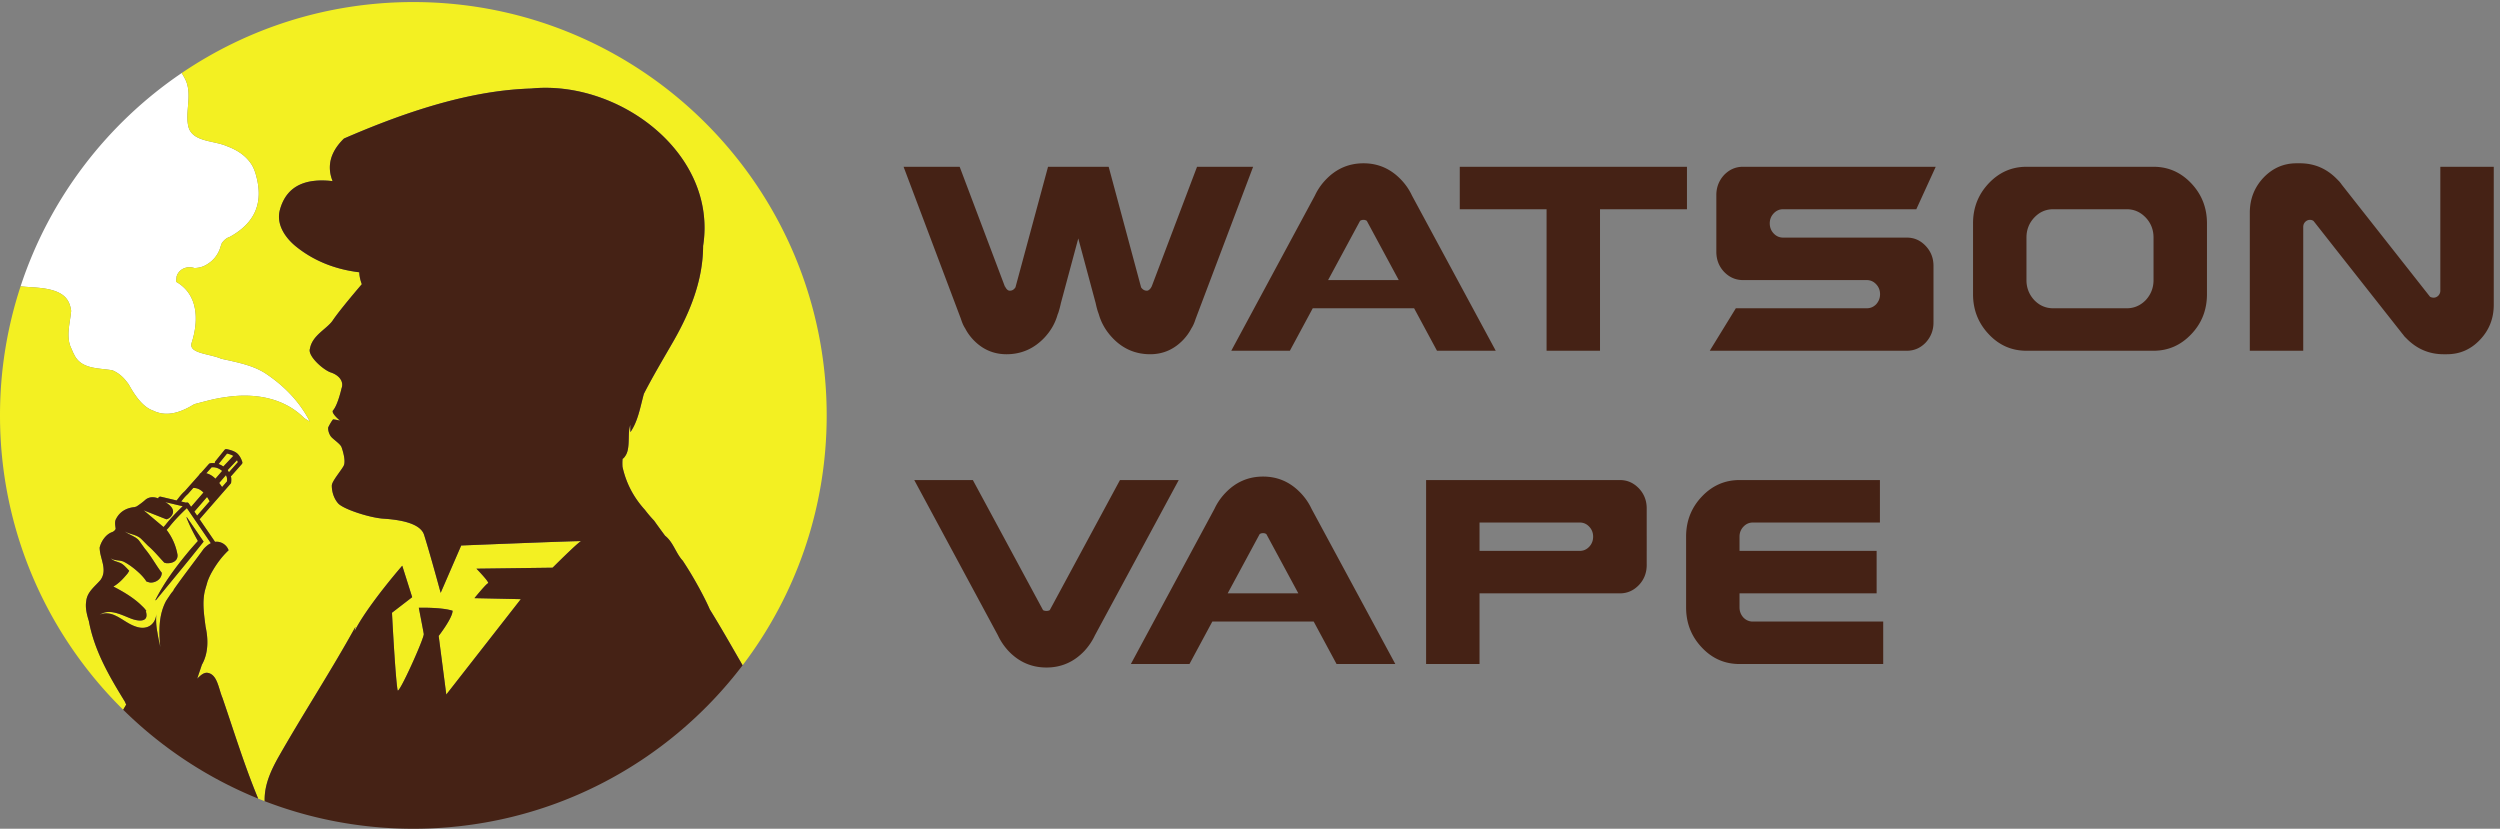
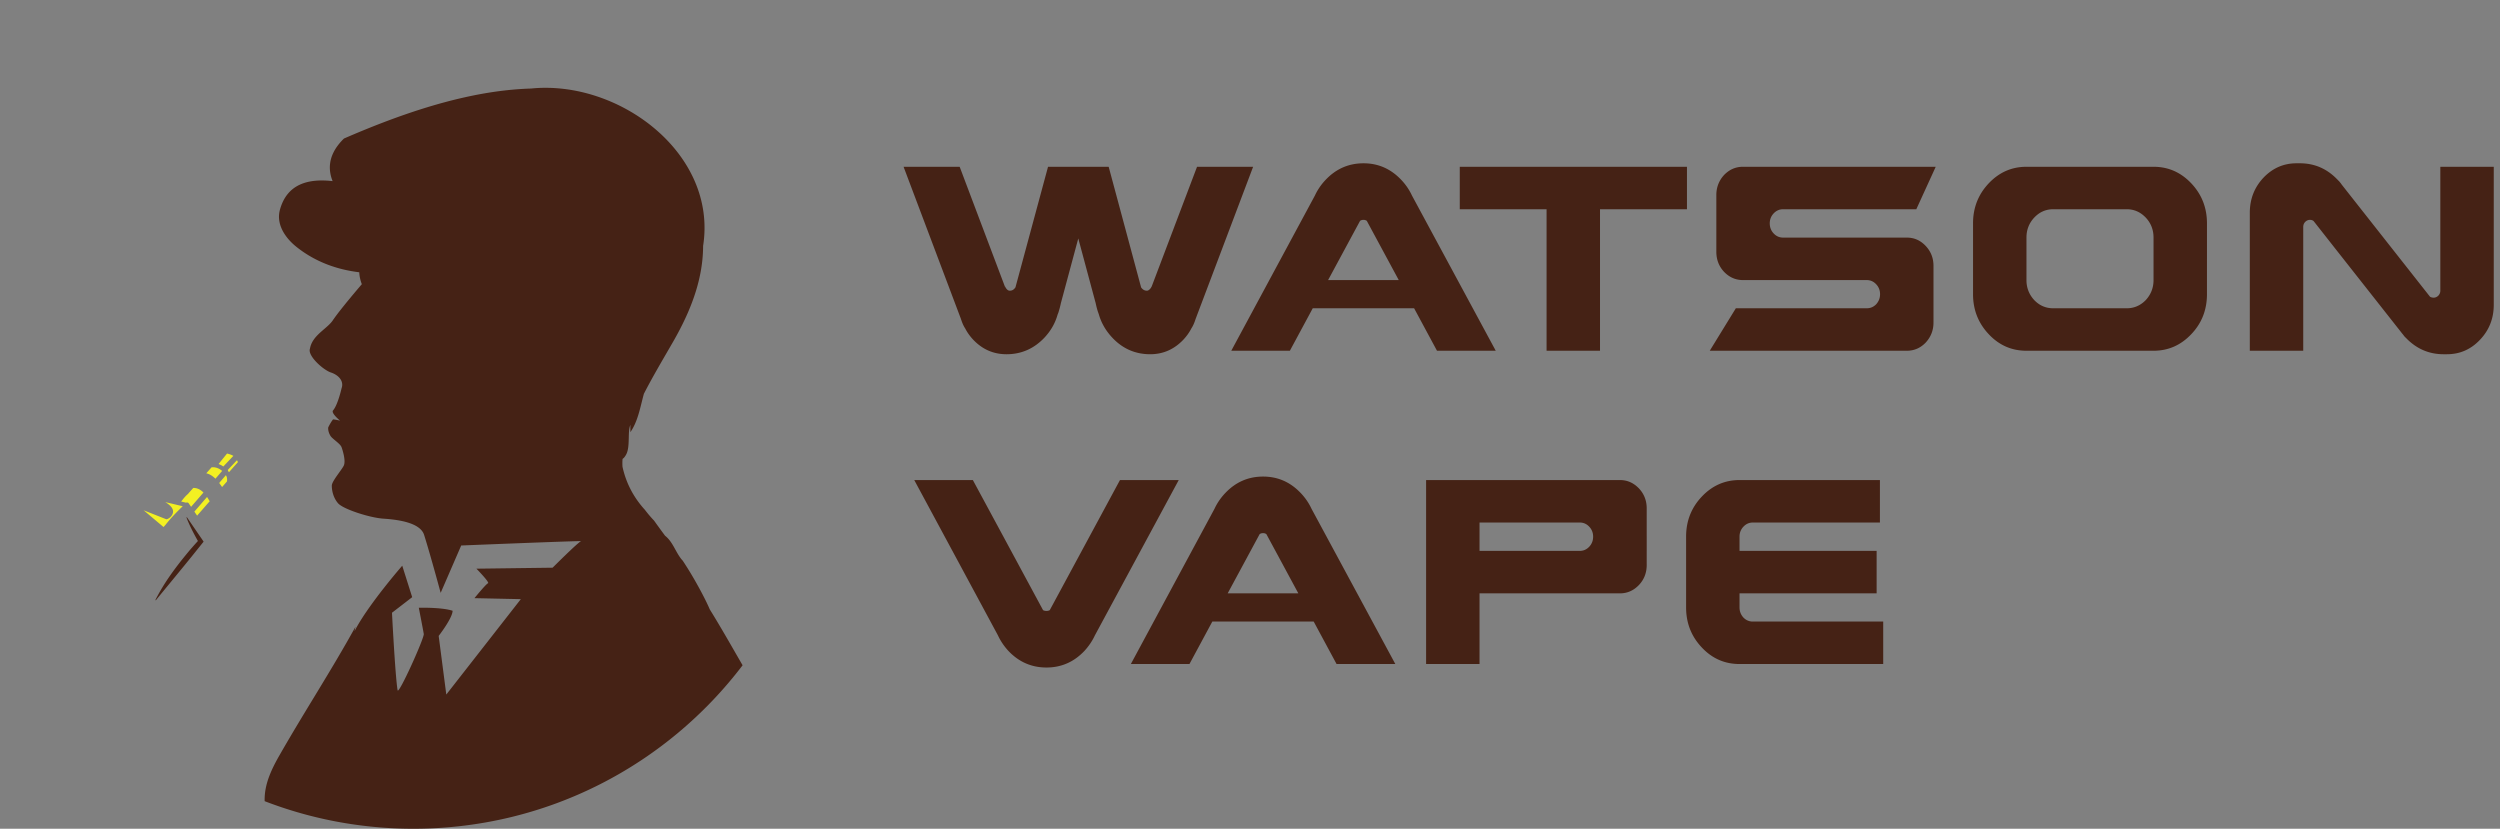
<svg xmlns="http://www.w3.org/2000/svg" height="352.32" width="1062.813" xml:space="preserve">
  <rect width="100%" height="100%" fill="#808080" stroke="none" />
  <path style="fill:#452215;fill-opacity:1;fill-rule:nonzero;stroke:none" d="M3111.09 1562.87c-10.68 11.31-19.36 23.51-26.04 36.59-5.01 7.42-9.51 17.5-13.52 30.23l-183.3 486.25h179.29l144.74-383.38.5.53c2.01-4.25 4.18-7.43 6.51-9.55 2.67-2.48 5.51-3.71 8.52-3.71 6.01 0 11.02 2.3 15.02 6.9 1 1.05 2.01 2.29 3.01 3.7l104.17 385.51h193.82l103.67-385.51c1-1.41 2-2.65 3-3.7 4.34-4.6 9.52-6.9 15.53-6.9 2.67 0 5.34 1.23 8.02 3.71 2.66 2.12 5 5.3 7.01 9.55v-.53l145.24 383.38h179.29l-183.8-486.25c-4.01-12.73-8.52-22.81-13.52-30.23-6.69-13.08-15.36-25.28-26.05-36.59-29.38-30.76-64.6-46.14-105.67-46.14-47.41 0-87.65 17.51-120.7 52.5-20.71 21.92-35.06 46.49-43.07 73.71-1 3.19-2.18 6.54-3.51 10.08-2.68 8.48-5 17.5-7.01 27.04l-55.59 206.8-55.59-206.8c-2.01-9.54-4.35-18.56-7.01-27.04-1-3.54-2.18-6.73-3.51-9.55-7.68-27.57-21.87-52.32-42.57-74.24-33.39-34.99-73.62-52.5-120.7-52.5-41.4 0-76.8 15.38-106.18 46.14M4471.04 1753.76l-102.17 189.31c-3 2.13-6.51 3.18-10.51 3.18-4.35 0-8.02-1.05-11.02-3.18l-102.17-189.31zm-535.38-225.89 267.44 496.33c8.34 18.03 19.69 34.65 34.05 49.85 33.39 35.34 73.79 53.02 121.21 53.02 47.07 0 87.3-17.68 120.69-53.02 14.36-15.2 25.71-31.82 34.06-49.85l267.94-496.33h-187.81l-73.12 135.76h-324.03l-73.13-135.76h-187.3M4943.52 1527.87v452.32h-277.46v135.75h726.2v-135.75H5114.3v-452.32h-170.78M5465.08 1527.87l83.41 135.76h418.42c11.69 0 21.7 4.23 30.05 12.72 8.34 9.19 12.52 19.97 12.52 32.35 0 12.36-4.18 22.97-12.52 31.81-8.35 8.83-18.36 13.25-30.05 13.25h-395.65c-23.38 0-43.57 8.84-60.6 26.52-16.36 17.67-24.54 39.06-24.54 64.17v180.82c0 24.73 8.18 46.12 24.54 64.16 17.03 17.67 37.22 26.51 60.6 26.51h616.17l-62.08-135.75h-425.88c-11.69 0-21.71-4.42-30.05-13.25-8.35-8.85-12.52-19.45-12.52-31.82 0-12.73 4.17-23.51 12.52-32.35 8.34-8.84 18.36-13.25 30.05-13.25h395.65c23.37 0 43.4-8.85 60.1-26.51 16.7-17.69 25.04-38.9 25.04-63.64v-181.35c0-24.75-8.34-46.14-25.04-64.17-16.7-17.32-36.73-25.98-60.1-25.98h-630.04M6797.98 1663.63c23.37 0 43.58 8.65 60.6 25.98 16.7 18.03 25.05 39.41 25.05 64.15v135.76c0 25.09-8.35 46.48-25.05 64.16-17.02 17.68-37.23 26.51-60.6 26.51H6563.1c-23.72 0-43.91-8.83-60.6-26.51-16.7-17.68-25.05-39.07-25.05-64.16v-135.76c0-24.74 8.35-46.12 25.05-64.15 16.69-17.33 36.88-25.98 60.6-25.98zm-320.53-135.76c-47.41 0-87.64 17.68-120.69 53.03-33.39 35.35-50.09 77.95-50.09 127.8v226.42c0 49.84 16.7 92.44 50.09 127.8 33.38 35.34 73.62 53.02 120.69 53.02h406.18c47.08 0 87.3-17.68 120.7-53.02 33.38-35.36 50.08-77.96 50.08-127.8V1708.7c0-50.21-16.7-92.8-50.08-127.8-33.4-35.35-73.62-53.03-120.7-53.03h-406.18M7810.87 1516.73c-47.08 0-87.32 17.51-120.7 52.5a18.18 18.18 0 0 0-3.51 3.71h-.5l-6.01 7.96c-1.34 1.41-2.51 2.82-3.51 4.24l-204.33 259.31-77.13 98.09c-1 .71-2.18 1.41-3.51 2.12-2.68 1.06-5.34 1.59-8.01 1.59-6.01 0-11.19-2.3-15.53-6.89-4.01-4.24-6-9.54-6-15.91v-395.58h-170.79v441.19c0 43.48 14.52 80.77 43.57 111.88 29.38 30.76 64.61 46.13 105.68 46.13h11.02c47.08 0 87.3-17.68 120.7-53.02l3-3.18h.5l6.51-7.95c1-1.43 2.01-2.84 3-4.25l281.47-357.4c1.01-1.06 2.17-1.77 3.51-2.12 2.67-1.06 5.51-1.6 8.52-1.6 5.66 0 10.67 2.13 15.02 6.37 4.33 4.6 6.51 9.89 6.51 15.91v396.11h170.78v-441.18c0-43.84-14.7-81.14-44.08-111.89-29.04-30.76-64.27-46.14-105.67-46.14h-10.51M3223.83 567.852c-14.36 15.558-25.71 32.359-34.06 50.378l-267.44 496.34h187.31l91.65-169.691 132.72-246.047c3.01-1.773 6.68-2.652 11.02-2.652 4 0 7.51.879 10.52 2.652l224.37 415.738h187.81l-267.94-496.34c-8.35-18.019-19.71-34.82-34.06-50.378-33.39-34.993-73.62-52.493-120.7-52.493-47.42 0-87.82 17.5-121.2 52.493M4150.06 752.391l-102.17 189.3c-3 2.129-6.51 3.188-10.51 3.188-4.35 0-8.02-1.059-11.02-3.188l-102.17-189.3zM3614.68 526.5l267.44 496.33c8.34 18.03 19.69 34.64 34.06 49.84 33.38 35.35 73.78 53.03 121.2 53.03 47.07 0 87.3-17.68 120.69-53.03 14.36-15.2 25.71-31.81 34.06-49.84l267.94-496.33h-187.81l-73.12 135.75h-324.03l-73.12-135.75h-187.31M5049.75 888.141c11.68 0 21.7 4.418 30.05 13.25 8.34 8.839 12.52 19.629 12.52 32.347 0 12.371-4.18 22.981-12.52 31.821-8.35 8.832-18.37 13.25-30.05 13.25h-320.53v-90.668zM4558.44 526.5v588.07h619.52c23.36 0 43.57-8.85 60.6-26.52 16.69-17.68 25.04-39.07 25.04-64.16V843.07c0-25.109-8.35-46.488-25.04-64.172-17.03-17.679-37.24-26.507-60.6-26.507h-448.74V526.5h-170.78M5560.29 526.5c-47.41 0-87.64 17.672-120.7 53.02-33.39 35.351-50.08 77.949-50.08 127.8v226.418c0 49.852 16.69 92.452 50.08 127.802 33.39 35.35 73.62 53.03 120.7 53.03h448.74V978.809h-406.17c-11.69 0-21.71-4.418-30.05-13.25-8.35-8.84-12.52-19.45-12.52-31.821v-45.597h438.23v-135.75h-438.23V707.32c0-12.379 4.17-23.16 12.52-32.351 8.34-8.477 18.36-12.719 30.05-12.719h416.69V526.5h-459.26" transform="matrix(.133 0 0 -.133 0 352.32)" />
-   <path style="fill:#fff;fill-opacity:1;fill-rule:nonzero;stroke:none" d="M845.445 1457.54a225.683 225.683 0 0 1-22.351 11.87c-26.164 12.06-55.742 19.52-85.918 26.31-10.063 2.26-20.188 4.45-30.274 6.71-36.539 16.15-104.699 16.42-94.504 50.23 23.618 72.19 21.204 155.92-49.773 195.77 0 0 1.879 12.35 1.785 16.24a38.36 38.36 0 0 0 6.289 13.12c11.199 15.11 32.035 20.85 50.531 14.46 5.075.1 10.161.61 15.18 1.61 10.047 2 19.832 5.98 29.082 12.59 3.871 2.5 7.555 5.3 11.02 8.37 13.855 12.29 24.246 28.95 29.293 48.32a98.687 98.687 0 0 1 3.121 8.53c2.125 2.96 4.379 5.75 6.867 8.31 4.984 5.12 10.918 9.32 18.68 11.87 4.148 2.28 8.195 4.63 12.136 7.07 59.09 36.51 93.582 90.61 75.739 173.61a284.106 284.106 0 0 1-6.379 24.45c-2.61 7.77-5.551 15.19-9.309 22.04-13.933 23.89-34.211 40.52-57.586 52.41-7.886 4.05-16.113 7.57-24.66 10.74-42.055 18.35-111.773 12.76-122.816 64.4-10.688 49.57 16.07 105.58-12.61 154.93-2.508 4.81-5.277 9.49-8.179 14.11-239.555-162.39-422.899-401.38-515.004-681.77 19.36-2.31 40.425-2.7 63.535-5.27 67.996-7.57 88.887-31.07 96.211-62.61.816-3.51 1.461-7.12 1.945-10.84-3.519-36.53-15.148-75.88-3.492-110.2a80.115 80.115 0 0 1 5.523-12.62c1.825-5.35 4.024-10.2 6.543-14.65 22.168-49.92 79.047-44.4 123.453-52.34 2.864-1.26 5.684-2.61 8.454-4.09 14.644-7.8 25.457-18.04 34.562-29.24 3.035-3.69 5.895-7.49 8.715-11.36 17.41-31.3 39.609-65.09 68.598-80a73.732 73.732 0 0 1 9.921-4.25c45.532-22.21 91.579-3.56 131.059 20.67 4.875 1.34 9.848 2.64 14.828 3.96 20.918 5.53 41.996 11.1 62.781 15.01 6.93 1.31 13.825 2.43 20.664 3.31 89.543 14.09 186.083.75 253.411-66.84 5.851-3.92 11.738-7.54 17.699-10.83-33.602 65.87-85.242 116.94-144.77 155.89" transform="matrix(.133 0 0 -.133 0 352.32)" />
-   <path style="fill:#f3f022;fill-opacity:1;fill-rule:nonzero;stroke:none" d="M1321.21 2642.43c-274.37 0-529.198-83.65-740.401-226.82 2.902-4.62 5.671-9.3 8.179-14.11 28.68-49.35 1.922-105.36 12.61-154.93 11.043-51.64 80.761-46.05 122.816-64.4 8.547-3.17 16.774-6.69 24.66-10.74 23.375-11.89 43.653-28.52 57.586-52.41 3.758-6.85 6.699-14.27 9.309-22.04a284.106 284.106 0 0 0 6.379-24.45c17.843-83-16.649-137.1-75.739-173.61a271.252 271.252 0 0 0-12.136-7.07c-7.762-2.55-13.696-6.75-18.68-11.87-2.488-2.56-4.742-5.35-6.867-8.31a98.687 98.687 0 0 0-3.121-8.53c-5.047-19.37-15.438-36.03-29.293-48.32a91.388 91.388 0 0 0-11.02-8.37c-9.25-6.61-19.035-10.59-29.082-12.59-5.019-1-10.105-1.51-15.18-1.61-18.496 6.39-39.332.65-50.531-14.46a38.36 38.36 0 0 1-6.289-13.12c.094-3.89-1.785-16.24-1.785-16.24 70.977-39.85 73.391-123.58 49.773-195.77-10.195-33.81 57.965-34.08 94.504-50.23 10.086-2.26 20.211-4.45 30.274-6.71 30.176-6.79 59.754-14.25 85.918-26.31 7.812-3.6 15.258-7.58 22.351-11.87 59.528-38.95 111.168-90.02 144.77-155.89-5.961 3.29-11.848 6.91-17.699 10.83-67.328 67.59-163.868 80.93-253.411 66.84-6.839-.88-13.734-2-20.664-3.31-20.785-3.91-41.863-9.48-62.781-15.01-4.98-1.32-9.953-2.62-14.828-3.96-39.48-24.23-85.527-42.88-131.059-20.67a73.732 73.732 0 0 0-9.921 4.25c-28.989 14.91-51.188 48.7-68.598 80-2.82 3.87-5.68 7.67-8.715 11.36-9.105 11.2-19.918 21.44-34.562 29.24-2.77 1.48-5.59 2.83-8.454 4.09-44.406 7.94-101.285 2.42-123.453 52.34-2.519 4.45-4.718 9.3-6.543 14.65a80.115 80.115 0 0 0-5.523 12.62c-11.656 34.32-.027 73.67 3.492 110.2-.484 3.72-1.129 7.33-1.945 10.84-7.324 31.54-28.215 55.04-96.211 62.61-23.11 2.57-44.176 2.96-63.535 5.27C23.156 1604 0 1465.32 0 1321.22c0-368.24 150.703-701.24 393.734-940.841a902.645 902.645 0 0 0 9.586 16.262c-1.41 3.23-2.828 6.48-4.211 9.621-49.234 80.34-97.136 161.32-115.086 257.617a323.808 323.808 0 0 0-3.66 12.43c-3.39 12.511-5.828 25.211-5.859 37.293-.016 4.828.355 9.558 1.195 14.14 2.871 29.008 26.797 45.77 45.375 67.168 20.149 27.531 4.969 57.59-.75 86.649a124.944 124.944 0 0 0-1.504 11.492c-.16 1.91-.265 3.84-.246 5.711 5.016 20.898 20.52 43.09 40.699 49.718a28.855 28.855 0 0 1 4.52 2.711c2.84 2.098 5.16 4.778 5.949 7.848-1.375 10.57-3.058 19.953-.359 27.723a20.75 20.75 0 0 0 2.18 4.476c12.558 24.092 34.91 34.712 58.98 36.872 2.059.69 4.129 1.4 6.203 2.14 2.016 1.31 4.012 2.65 5.992 4.02 7.922 5.46 15.582 11.37 22.867 17.91 3.575 2.76 7.391 4.7 11.348 5.9 9.285 2.83 19.328 1.61 28.762-2.2.027.16-.024.32.015.49.856 3.61 4.5 5.86 8.106 5l50.723-12.03c1.66 2.07 3.324 4.14 4.914 6.17 6.082 7.79 12.367 15.85 21.418 23.78l6.941 7.92 39.695 44.69c.496 2.21 2.071 3.96 4.215 4.75l26.004 29.28a6.77 6.77 0 0 0 3.317 2.04c.5.13 6.828 1.7 15.988.57-.5 1.98-.207 4.14 1.183 5.85l29.575 36.57c1.531 1.88 3.953 2.83 6.351 2.4 2.379-.4 23.555-4.19 34.371-13.99 10.977-9.93 15.789-26.51 15.989-27.21a6.724 6.724 0 0 0-1.43-6.3l-33.086-37.45c-.578-.65-1.289-1.11-2.024-1.48 1.821-6.79 1.446-12.84 1.016-18.23l-.129-1.66a6.766 6.766 0 0 0-1.644-3.93l-22.239-25.48c-.351-.6-.839-1.1-1.379-1.58l-75.679-86.71 49.414-72.258c18.351 2.406 36.844-8.684 43.394-26.91-21.261-19.981-38.168-42.942-52.742-68.293a200.898 200.898 0 0 1-7.922-15.289 194.24 194.24 0 0 1-7.031-17.129c-1.199-4.742-2.586-9.391-3.953-13.969-1.379-4.594-2.738-9.094-3.91-13.562-7.125-29.282-5.059-58.18-1.75-86.989 1.156-9.66 2.449-19.312 3.668-29.05 8.777-39.371 9.453-84.379-11.719-121.469l-11.562-34.113c-1.036-3.618-2.293-7.09-3.43-10.637 11.972 11.859 23.234 22.41 37.262 17.738 27.636-7.898 31.585-51.328 43.433-78.98 37.664-109.86 70.531-217.18 114.086-322.051 6.91-2.797 13.844-5.547 20.813-8.238-.864 28.058 5.171 55.109 15.246 81.339 7.652 19.918 17.554 39.43 28.347 58.68 79.825 140.52 168.47 275.602 246.76 417.602-1.13-4.832-2.16-9.543-3.18-14.231 1.8 3.43 3.59 6.86 5.46 10.239 45.52 82.582 147.15 199.031 147.15 199.031l31.76-100.571-64.58-49.761s10.59-206.438 18-247.727c2.92-16.281 85.75 167.27 83.63 179.969-2.11 12.711-15.88 83.641-15.88 83.641s71.99 2.117 107.99-9.532c0-23.289-44.47-80.461-44.47-80.461l24.35-187.379 238.2 304.891-148.21 3.18s37.05 45.519 43.4 47.64c6.36 2.118-37.05 46.579-37.05 46.579l243.49 3.179s82.58 82.571 91.05 84.692c8.47 2.121-383.24-13.762-383.24-13.762l-65.64-151.387s-32.46 120.328-52.93 185.258c-12.59 39.961-86.1 49.059-129.86 51.879-43.76 2.82-129.33 30.521-145.39 49.401-16.06 18.88-19.94 42.53-19.76 56.47.17 13.93 30.87 48.87 38.11 63.52 7.23 14.64-3 48.16-7.06 59.28-4.06 11.12-29.26 26.3-35.11 35.64-9.46 15.08-7.41 27.38-7.41 27.38s7.18 15.37 15.37 25.61c9.56-.57 22.54-4.1 22.54-4.1s-29.9 24.44-22.54 32.79c15.37 17.41 27.15 70.42 27.15 70.42 8.47 22.58-8.47 42.34-33.88 50.81-25.41 8.47-75.517 54-67.048 76.23 7.414 42.34 52.228 61.75 71.988 88.93 23.29 35.28 93.87 117.15 93.87 117.15s-7.54 17.65-8.2 38.04c-70.08 8.51-138.56 32.27-198.814 79.62-35.535 27.64-67.125 71.07-55.277 118.45 22.668 86.14 93.488 101.96 168.831 93.29-13.53 33.92-10.6 64.69 3 91.97 7.93 15.92 19.45 30.67 33.35 44.19 162.91 70.72 340.04 133.46 512.32 153.44 28.72 3.33 57.3 5.48 85.68 6.36 280.41 28.31 596.24-207.18 549.96-503.07-.33-100.23-34.43-193.35-81.96-281.31-6.72-12.44-13.72-24.79-20.91-37.03-29.11-50.46-59.46-101.73-86.46-154.38-11.66-42.44-18.52-86.95-43.14-122.66.28 7.76-.68 15.85.12 23.56-9.72-21.26-.21-68.66-13.13-93.93-3.91-7.65-7.89-12.46-12-14.95-.09-1.67-.23-3.32-.31-5-.4-6.52-.31-13.23.09-20.03 10.66-48.9 33.08-95.53 71.79-138.03a381.248 381.248 0 0 1 29.15-34.229c6.28-8.879 12.34-17.301 18.2-25.32 5.85-8.032 11.49-15.68 16.93-23.02 26.48-20.672 34.38-56.199 56.71-80.012 8.47-12.918 16.86-26.129 25.33-40.16 17.34-28.719 45.99-80.168 60.86-115.289 37.21-60.012 70.62-119.488 104.95-178.64 168.61 221.839 268.76 498.56 268.76 798.7 0 729.68-591.53 1321.21-1321.22 1321.21" transform="matrix(.133 0 0 -.133 0 352.32)" />
  <path style="fill:#f3f022;fill-opacity:1;fill-rule:nonzero;stroke:none" d="M600.383 1069.77c-8.703-7.7-14.328-14.91-20.289-22.55-.34-.43-.707-.88-1.047-1.31l15.766-3.74c2.953 1.42 6.542.65 8.453-2.14l7.535-11.02 39.558 45.68c-8.761 8.89-19.332 14.86-32.57 14.69l-17.406-19.61M709.84 1092.22l15.769 18.07c.52 6.53.813 12.56-3.472 19.86l-21.582-24.93c3.324-4.33 6.402-8.73 9.285-13M630.074 1000.82l40.348 46.23c-.305.35-.723.55-.957.97a190.772 190.772 0 0 1-7.672 12.44l-40.512-46.78 8.793-12.86M698.707 1165.92c-.039-.05-.094-.06-.133-.11 4.824-1.68 9.973-4.2 15.215-7.93l32.078 33.97c-5.98 3.62-14.492 6.19-20.148 7.47l-27.012-33.4M731.973 1139.66l28.429 32.18c-.644 1.69-1.644 3.92-2.828 6.25l-29.613-31.36c.719-1.13 1.215-2.34 1.379-3.64.922-1.16 1.871-2.31 2.633-3.43M676.285 1155.26l-16.937-19.08c11.316-2.59 20.949-9.11 29.273-17.3l21.477 24.8c-.094.08-.153.15-.246.23-14.614 12.46-28.653 12-33.567 11.35M540.109 992.629c-1.859-1.231-3.746-2.199-5.543-2.828-.98-.34-1.906-.403-2.867-.641l-72.586 28.74 63.575-53.502c2.3 2.481 4.605 4.961 6.812 7.551 14.379 18.403 33.281 38.691 54.602 58.921l-55.864 13.24c17.914-10.88 35.477-26.95 17.293-47.059a37.07 37.07 0 0 0-5.422-4.422" transform="matrix(.133 0 0 -.133 0 352.32)" />
-   <path style="fill:#f3f022;fill-opacity:1;fill-rule:nonzero;stroke:none" d="m650.23 916.922-37.613-46.852c-25.371-31.66-87.804-106.98-114.222-139.441-.684-.797-2.11.16-1.395 1.133 27.406 54.207 63.426 102.847 101.922 149.418 10.808 13.191 22.168 25.922 33.672 38.531-13.461 24.109-26.246 48.461-36.289 74.43-.606.89.847 2.007 1.488 1l52.508-76.551a1.412 1.412 0 0 0-.071-1.668zm13.329-10.762c3.355 2.602 6.839 4.77 10.398 6.621L597.32 1024.86c-22.504-21.02-42.347-42.188-57.386-61.438-2.493-2.922-4.934-5.551-7.399-8.211 17.977-23.43 29.742-50.371 34.93-79.629 1.41-19.992-17.082-28.32-36.281-26.672-2.047.531-4.063 1.078-6.098 1.621-16.625 17.821-33.688 38.301-51.996 54l-21.078 21.328c-14.985 14.731-36.094 14.86-53.387 24.512 13.859-10.961 36.859-16.832 46.289-30 0 0 17.961-25.012 17.957-25.012 20.324-24.097 33.051-48.679 52.332-74.847.559-.77 1.207-1.43 1.887-2.043.418-19.27-19.024-33.09-37.777-31.469-2.301.59-4.571 1.219-6.805 1.879-1.5.453-2.969.973-4.445 1.473-6.637 10.64-14.348 18.777-22.293 26.48-15.582 14.359-31.743 27.258-50.629 36.887-13.688 5.922-29.942 2.273-41.782 11.402 7.723-9.172 20.887-11.129 30.739-15.41 10.09-4.16 17.265-13.051 24.863-20.699a508.645 508.645 0 0 0 4.023-4.551 126.635 126.635 0 0 0-5.714-9.199c-14.094-16.453-25.668-29.782-44.895-41.153 32.461-16.488 67.762-37.777 92.012-62.55a87.12 87.12 0 0 0 7.972-8.149c2.043-2.398 3.934-4.98 5.719-7.68a792.859 792.859 0 0 1-2.019-.359c11.777-36.91-24.157-32.691-47.973-23.34-29.957 11.41-68.652 33.367-99.606 11.641 15.809 7.668 33.352 5.387 48.231-1.43 23.512-10.23 43.82-28.992 69.641-36.73 34.679-11.25 60.253 8.09 63.171 39.367.036.031.071.07.11.101-1.442-18.73-.336-37.718 3.273-56.351 2.504-16.277 5.918-32.27 9.543-48.188-5.129 51.821-5.332 103.618 18.656 148.161 4.563 6.957 9.149 13.867 13.797 20.687.813 1.191 1.637 2.359 2.453 3.543 1.864 2.297 3.708 4.598 5.747 6.84a15.767 15.767 0 0 1 2.519 5.117c.113.16.223.32.34.492 30.293 43.328 64.375 86.918 95.508 129.77 3.883 4.09 7.91 7.859 12.09 11.109" transform="matrix(.133 0 0 -.133 0 352.32)" />
  <path style="fill:#452215;fill-opacity:1;fill-rule:nonzero;stroke:none" d="M2268.72 701.16c-14.87 35.121-43.52 86.57-60.86 115.289-8.47 14.031-16.86 27.242-25.33 40.16-22.33 23.813-30.23 59.34-56.71 80.012-5.44 7.34-11.08 14.988-16.93 23.02a2013.235 2013.235 0 0 0-18.2 25.32 381.248 381.248 0 0 0-29.15 34.229c-38.71 42.5-61.13 89.13-71.79 138.03-.4 6.8-.49 13.51-.09 20.03.08 1.68.22 3.33.31 5 4.11 2.49 8.09 7.3 12 14.95 12.92 25.27 3.41 72.67 13.13 93.93-.8-7.71.16-15.8-.12-23.56 24.62 35.71 31.48 80.22 43.14 122.66 27 52.65 57.35 103.92 86.46 154.38 7.19 12.24 14.19 24.59 20.91 37.03 47.53 87.96 81.63 181.08 81.96 281.31 46.28 295.89-269.55 531.38-549.96 503.07-28.38-.88-56.96-3.03-85.68-6.36-172.28-19.98-349.41-82.72-512.32-153.44-13.9-13.52-25.42-28.27-33.35-44.19-13.6-27.28-16.53-58.05-3-91.97-75.343 8.67-146.163-7.15-168.831-93.29-11.848-47.38 19.742-90.81 55.277-118.45 60.254-47.35 128.734-71.11 198.814-79.62.66-20.39 8.2-38.04 8.2-38.04s-70.58-81.87-93.87-117.15c-19.76-27.18-64.574-46.59-71.988-88.93-8.469-22.23 41.638-67.76 67.048-76.23 25.41-8.47 42.35-28.23 33.88-50.81 0 0-11.78-53.01-27.15-70.42-7.36-8.35 22.54-32.79 22.54-32.79s-12.98 3.53-22.54 4.1c-8.19-10.24-15.37-25.61-15.37-25.61s-2.05-12.3 7.41-27.38c5.85-9.34 31.05-24.52 35.11-35.64 4.06-11.12 14.29-44.64 7.06-59.28-7.24-14.65-37.94-49.59-38.11-63.52-.18-13.94 3.7-37.59 19.76-56.47 16.06-18.88 101.63-46.581 145.39-49.401 43.76-2.82 117.27-11.918 129.86-51.879 20.47-64.93 52.93-185.258 52.93-185.258l65.64 151.387s391.71 15.883 383.24 13.762c-8.47-2.121-91.05-84.692-91.05-84.692l-243.49-3.179s43.41-44.461 37.05-46.579c-6.35-2.121-43.4-47.64-43.4-47.64l148.21-3.18-238.2-304.891-24.35 187.379s44.47 57.172 44.47 80.461c-36 11.649-107.99 9.532-107.99 9.532s13.77-70.93 15.88-83.641c2.12-12.699-80.71-196.25-83.63-179.969-7.41 41.289-18 247.727-18 247.727l64.58 49.761-31.76 100.571s-101.63-116.449-147.15-199.031c-1.87-3.379-3.66-6.809-5.46-10.239 1.02 4.688 2.05 9.399 3.18 14.231-78.29-142-166.935-277.082-246.76-417.602-10.793-19.25-20.695-38.762-28.347-58.68-10.075-26.23-16.11-53.281-15.246-81.34C993.461 31.263 1153.68 0 1321.21 0c429.55 0 811.15 205.039 1052.46 522.52-34.33 59.152-67.74 118.628-104.95 178.64M597.793 995.141c-.641 1.007-2.094-.11-1.488-1 10.043-25.969 22.828-50.321 36.289-74.43-11.504-12.609-22.864-25.34-33.672-38.531-38.496-46.571-74.516-95.211-101.922-149.418-.715-.973.711-1.93 1.395-1.133 26.418 32.461 88.851 107.781 114.222 139.441l37.613 46.852c.372.469.426 1.148.071 1.668l-52.508 76.551" transform="matrix(.133 0 0 -.133 0 352.32)" />
-   <path style="fill:#452215;fill-opacity:1;fill-rule:nonzero;stroke:none" d="M555.621 764.789a15.767 15.767 0 0 0-2.519-5.117c-2.039-2.242-3.883-4.543-5.747-6.84-.816-1.184-1.64-2.352-2.453-3.543-4.648-6.82-9.234-13.73-13.797-20.687-23.988-44.543-23.785-96.34-18.656-148.161-3.625 15.918-7.039 31.911-9.543 48.188-3.609 18.633-4.715 37.621-3.273 56.351-.039-.031-.074-.07-.11-.101-2.918-31.277-28.492-50.617-63.171-39.367-25.821 7.738-46.129 26.5-69.641 36.73-14.879 6.817-32.422 9.098-48.231 1.43 30.954 21.726 69.649-.231 99.606-11.641 23.816-9.351 59.75-13.57 47.973 23.34 0 0 .785.141 2.019.359-1.785 2.7-3.676 5.282-5.719 7.68a87.12 87.12 0 0 1-7.972 8.149c-24.25 24.773-59.551 46.062-92.012 62.55 19.227 11.371 30.801 24.7 44.895 41.153a126.635 126.635 0 0 1 5.714 9.199 508.645 508.645 0 0 1-4.023 4.551c-7.598 7.648-14.773 16.539-24.863 20.699-9.852 4.281-23.016 6.238-30.739 15.41 11.84-9.129 28.094-5.48 41.782-11.402 18.886-9.629 35.047-22.528 50.629-36.887 7.945-7.703 15.656-15.84 22.293-26.48 1.476-.5 2.945-1.02 4.445-1.473 2.234-.66 4.504-1.289 6.805-1.879 18.753-1.621 38.195 12.199 37.777 31.469-.68.613-1.328 1.273-1.887 2.043-19.281 26.168-32.008 50.75-52.332 74.847.004 0-17.957 25.012-17.957 25.012-9.43 13.168-32.43 19.039-46.289 30 17.293-9.652 38.402-9.781 53.387-24.512l21.078-21.328c18.308-15.699 35.371-36.179 51.996-54 2.035-.543 4.051-1.09 6.098-1.621 19.199-1.648 37.691 6.68 36.281 26.672-5.188 29.258-16.953 56.199-34.93 79.629 2.465 2.66 4.906 5.289 7.399 8.211 15.039 19.25 34.882 40.418 57.386 61.438l76.637-112.079c-3.559-1.851-7.043-4.019-10.398-6.621-4.18-3.25-8.207-7.019-12.09-11.109-31.133-42.852-65.215-86.442-95.508-129.77a33.752 33.752 0 0 0-.34-.492zM531.699 989.16c.961.238 1.887.301 2.867.641 1.797.629 3.684 1.597 5.543 2.828a37.07 37.07 0 0 1 5.422 4.422c18.184 20.109.621 36.179-17.293 47.059l55.864-13.24c-21.321-20.23-40.223-40.518-54.602-58.921-2.207-2.59-4.512-5.07-6.812-7.551l-63.575 53.502zm48.395 58.06c5.961 7.64 11.586 14.85 20.289 22.55l17.406 19.61c13.238.17 23.809-5.8 32.57-14.69l-39.558-45.68-7.535 11.02c-1.911 2.79-5.5 3.56-8.453 2.14l-15.766 3.74c.34.43.707.88 1.047 1.31zm96.191 108.04c4.914.65 18.953 1.11 33.567-11.35.093-.08.152-.15.246-.23l-21.477-24.8c-8.324 8.19-17.957 14.71-29.273 17.3zm22.422 10.66 27.012 33.4c5.656-1.28 14.168-3.85 20.148-7.47l-32.078-33.97c-5.242 3.73-10.391 6.25-15.215 7.93.039.05.094.06.133.11zm61.695 5.92-28.429-32.18c-.762 1.12-1.711 2.27-2.633 3.43-.164 1.3-.66 2.51-1.379 3.64l29.613 31.36c1.184-2.33 2.184-4.56 2.828-6.25zm-34.793-61.55-15.769-18.07c-2.883 4.27-5.961 8.67-9.285 13l21.582 24.93c4.285-7.3 3.992-13.33 3.472-19.86zm-95.535-109.47-8.793 12.86 40.512 46.78c2.715-4.05 5.297-8.23 7.672-12.44.234-.42.652-.62.957-.97zm37.571-503.41c-14.028 4.672-25.29-5.879-37.262-17.738 1.137 3.547 2.394 7.019 3.43 10.637l11.562 34.113c21.172 37.09 20.496 82.098 11.719 121.469-1.219 9.738-2.512 19.39-3.668 29.05-3.309 28.809-5.375 57.707 1.75 86.989 1.172 4.468 2.531 8.968 3.91 13.562 1.367 4.578 2.754 9.227 3.953 13.969a194.24 194.24 0 0 0 7.031 17.129 200.898 200.898 0 0 0 7.922 15.289c14.574 25.351 31.481 48.312 52.742 68.293-6.55 18.226-25.043 29.316-43.394 26.91l-49.414 72.258 75.679 86.71c.54.48 1.028.98 1.379 1.58l22.239 25.48a6.766 6.766 0 0 1 1.644 3.93l.129 1.66c.43 5.39.805 11.44-1.016 18.23.735.37 1.446.83 2.024 1.48l33.086 37.45a6.724 6.724 0 0 1 1.43 6.3c-.2.7-5.012 17.28-15.989 27.21-10.816 9.8-31.992 13.59-34.371 13.99-2.398.43-4.82-.52-6.351-2.4l-29.575-36.57c-1.39-1.71-1.683-3.87-1.183-5.85-9.16 1.13-15.488-.44-15.988-.57a6.77 6.77 0 0 1-3.317-2.04l-26.004-29.28c-2.144-.79-3.719-2.54-4.215-4.75l-39.695-44.69-6.941-7.92c-9.051-7.93-15.336-15.99-21.418-23.78-1.59-2.03-3.254-4.1-4.914-6.17l-50.723 12.03c-3.606.86-7.25-1.39-8.106-5-.039-.17.012-.33-.015-.49-9.434 3.81-19.477 5.03-28.762 2.2-3.957-1.2-7.773-3.14-11.348-5.9-7.285-6.54-14.945-12.45-22.867-17.91-1.98-1.37-3.976-2.71-5.992-4.02-2.074-.74-4.144-1.45-6.203-2.14-24.07-2.16-46.422-12.78-58.98-36.872a20.75 20.75 0 0 1-2.18-4.476c-2.699-7.77-1.016-17.153.359-27.723-.789-3.07-3.109-5.75-5.949-7.848a28.855 28.855 0 0 0-4.52-2.711c-20.179-6.628-35.683-28.82-40.699-49.718-.019-1.871.086-3.801.246-5.711.317-3.84.828-7.672 1.504-11.492 5.719-29.059 20.899-59.118.75-86.649-18.578-21.398-42.504-38.16-45.375-67.168-.84-4.582-1.211-9.312-1.195-14.14.031-12.082 2.469-24.782 5.859-37.293a323.808 323.808 0 0 1 3.66-12.43c17.95-96.297 65.852-177.277 115.086-257.617 1.383-3.141 2.801-6.391 4.211-9.621a902.645 902.645 0 0 1-9.586-16.262c122.75-121.02 269.055-218.168 431.43-284C781.609 201.25 748.742 308.57 711.078 418.43c-11.848 27.652-15.797 71.082-43.433 78.98" transform="matrix(.133 0 0 -.133 0 352.32)" />
</svg>